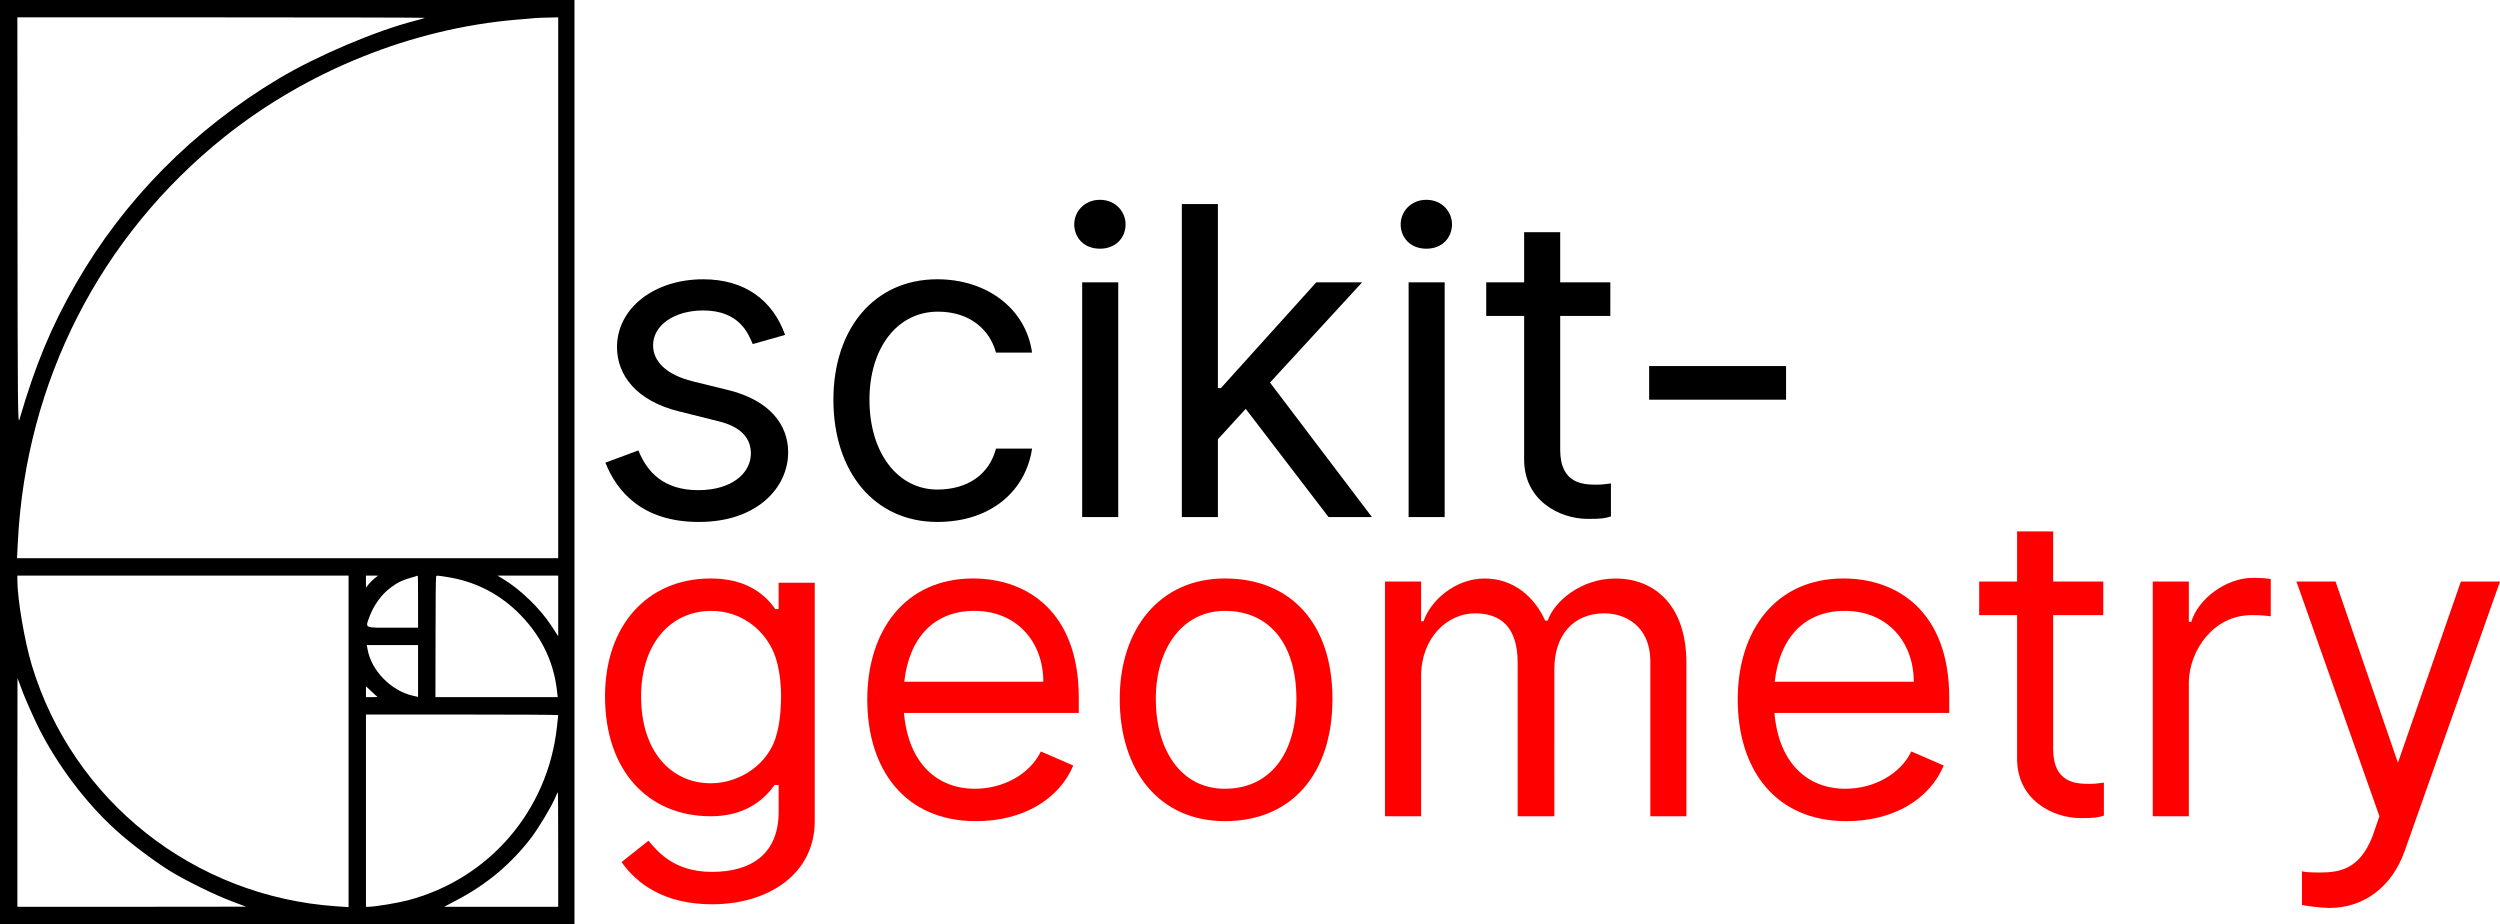
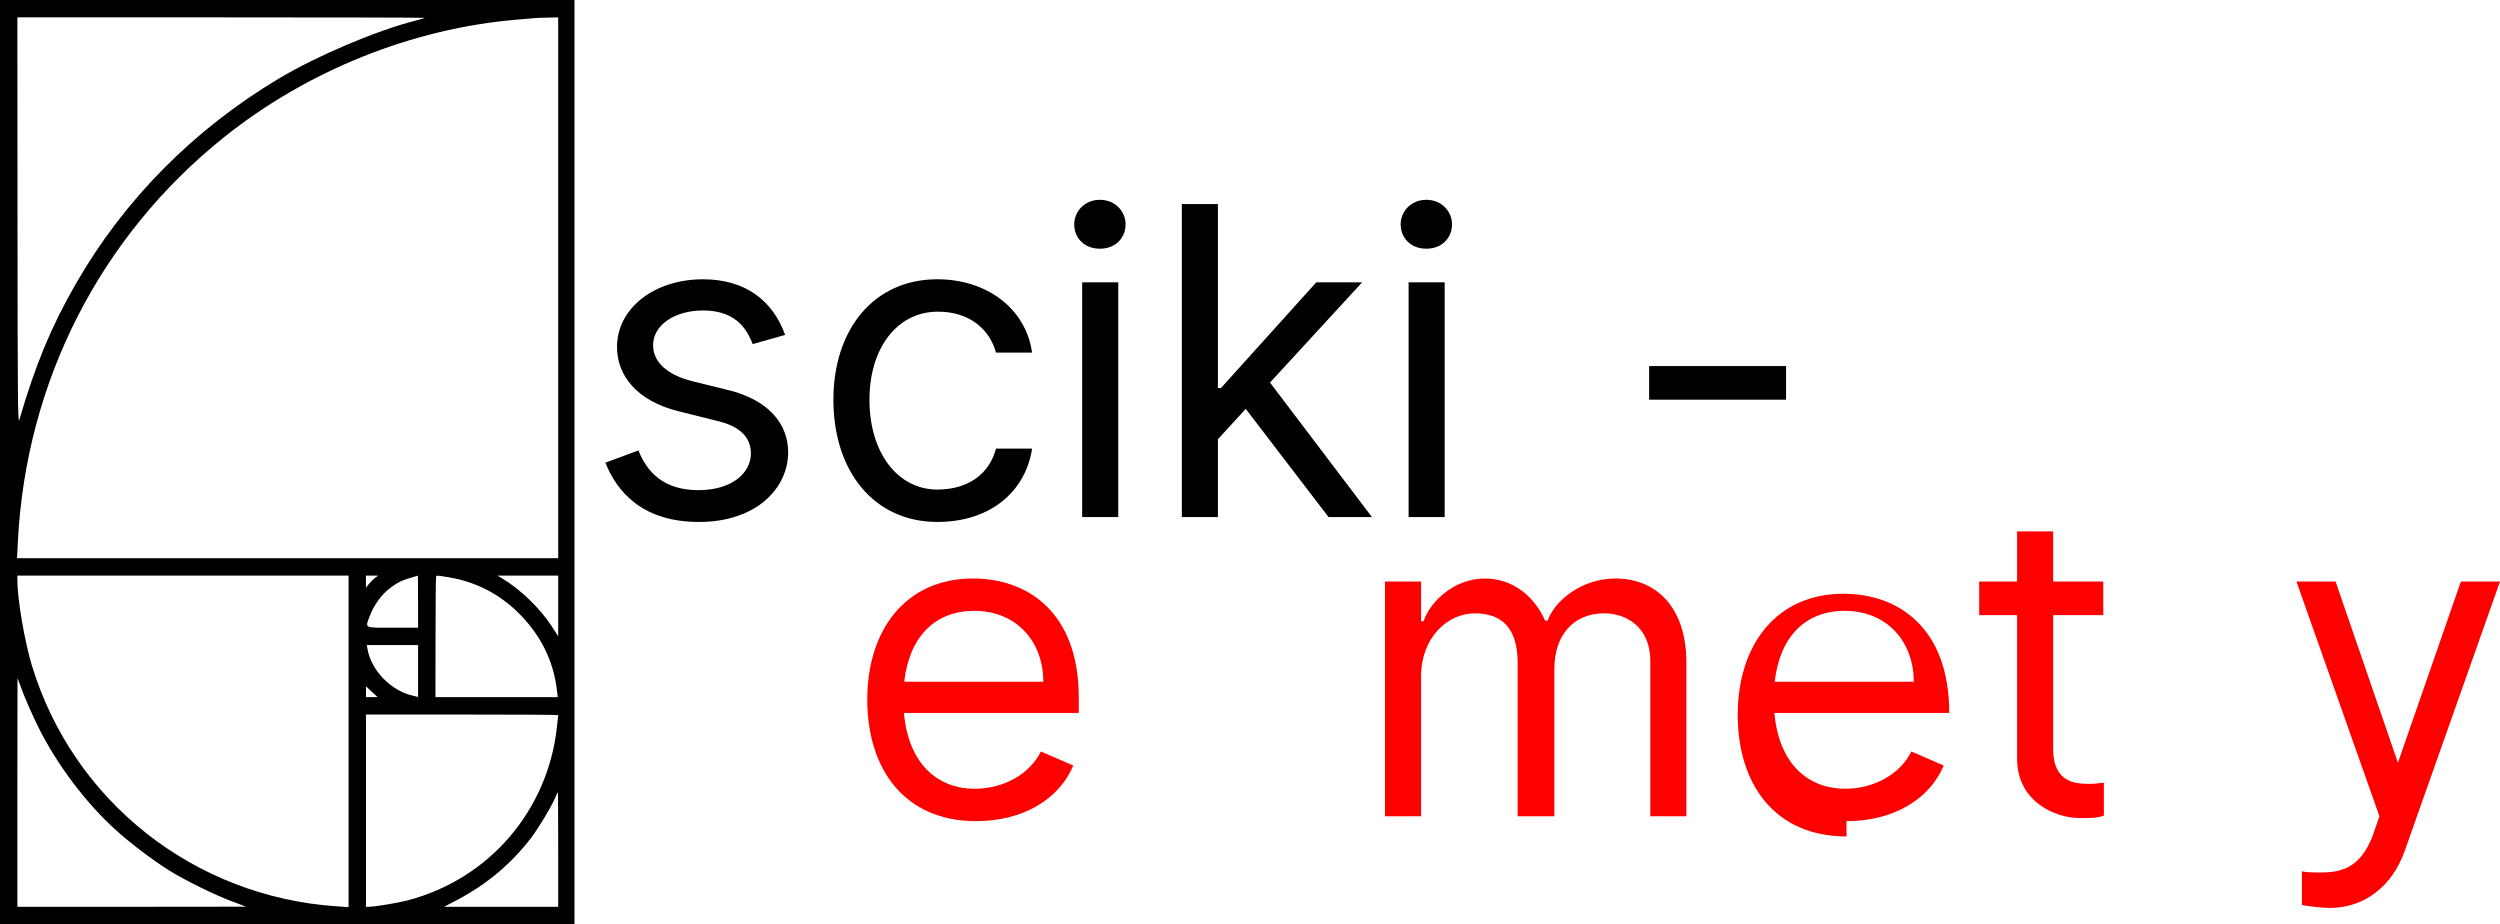
<svg xmlns="http://www.w3.org/2000/svg" xmlns:ns1="http://www.inkscape.org/namespaces/inkscape" xmlns:ns2="http://sodipodi.sourceforge.net/DTD/sodipodi-0.dtd" width="164.554mm" height="60.83mm" viewBox="0 0 164.554 60.83" version="1.1" id="svg1172" ns1:version="0.92.4 (unknown)" ns2:docname="scikit-geometry.svg">
  <defs id="defs1166" />
  <ns2:namedview id="base" pagecolor="#ffffff" bordercolor="#666666" borderopacity="1.0" ns1:pageopacity="0.0" ns1:pageshadow="2" ns1:zoom="1.4" ns1:cx="34.091004" ns1:cy="-176.26329" ns1:document-units="mm" ns1:current-layer="text210-2-8-9" showgrid="false" fit-margin-top="0" fit-margin-left="0" fit-margin-right="0" fit-margin-bottom="0" ns1:window-width="2560" ns1:window-height="1376" ns1:window-x="0" ns1:window-y="27" ns1:window-maximized="1" />
  <g ns1:label="Layer 1" ns1:groupmode="layer" id="layer1" transform="translate(-14.485,-62.478)">
    <path style="fill:#000000;stroke:none;stroke-width:0.035" d="m 14.485,62.478 v 30.415 30.415 h 37.813 V 62.478 Z m 1.143,1.143 h 13.432 c 7.386,0 13.408,0.015 13.393,0.031 -0.015,0.015 -0.305,0.106 -0.64,0.19 -2.554,0.648 -6.464,2.31 -8.956,3.796 -5.626,3.362 -10.192,7.973 -13.378,13.515 -1.624,2.82 -2.676,5.367 -3.72,8.957 -0.099,0.335 -0.114,-1.166 -0.122,-13.058 z m 35.599,0 v 17.799 17.799 H 33.412 15.606 l 0.053,-1.052 c 0.526,-10.55 5.404,-20.124 13.591,-26.672 5.466,-4.368 12.364,-7.142 19.232,-7.722 0.526,-0.038 1.075,-0.092 1.22,-0.107 0.145,-0.008 0.549,-0.031 0.9,-0.031 z M 15.628,100.363 h 10.901 10.9 v 10.908 10.916 l -0.778,-0.053 c -9.399,-0.633 -17.357,-6.921 -20.07,-15.863 -0.48,-1.593 -0.946,-4.33 -0.953,-5.588 z m 22.945,0 h 0.404 l 0.396,0.007 -0.206,0.153 c -0.114,0.084 -0.297,0.266 -0.404,0.396 l -0.191,0.244 v -0.404 z m 8.652,0 h 2.005 1.997 v 1.997 1.997 l -0.457,-0.701 c -0.732,-1.128 -2.058,-2.409 -3.202,-3.087 z m -5.237,0.007 c 0.008,-0.008 0.015,0.762 0.015,1.708 v 1.715 h -1.677 c -1.936,0 -1.814,0.069 -1.487,-0.808 0.252,-0.663 0.762,-1.372 1.273,-1.761 0.602,-0.457 0.8,-0.549 1.875,-0.854 z m 1.335,0.002 c 0.096,0.006 0.281,0.036 0.662,0.097 1.715,0.274 3.255,1.044 4.505,2.233 1.517,1.456 2.409,3.187 2.645,5.153 l 0.061,0.511 h -4.025 -4.025 l 0.007,-3.941 c 0,-2.165 0.015,-3.964 0.038,-4.002 0.027,-0.038 0.034,-0.057 0.131,-0.051 z m -4.697,4.564 h 1.692 1.685 v 1.708 1.708 l -0.32,-0.076 c -1.464,-0.32 -2.774,-1.677 -3.011,-3.095 z m -22.99,2.173 0.373,0.991 c 0.213,0.541 0.656,1.54 0.983,2.211 1.243,2.493 3.126,5.001 5.115,6.8 0.953,0.869 2.493,2.027 3.545,2.683 1.006,0.625 2.973,1.593 4.116,2.02 l 0.915,0.343 -7.523,0.008 h -7.532 v -7.531 z m 22.937,0.541 0.358,0.335 c 0.198,0.191 0.381,0.351 0.396,0.358 0.015,0.015 -0.145,0.023 -0.358,0.023 h -0.396 v -0.358 z m 0,1.86 h 6.327 c 3.484,0 6.327,0.015 6.327,0.038 0,0.023 -0.038,0.373 -0.084,0.785 -0.602,5.511 -4.467,10.001 -9.81,11.404 -0.701,0.183 -2.142,0.42 -2.584,0.427 h -0.176 v -6.327 z m 12.631,5.107 c 0.015,0 0.023,1.7 0.023,3.773 v 3.774 h -3.75 -3.758 l 0.869,-0.457 c 1.967,-1.044 3.537,-2.363 4.856,-4.079 0.495,-0.656 1.334,-2.05 1.57,-2.607 0.091,-0.221 0.176,-0.404 0.191,-0.404 z" id="path1069" ns1:connector-curvature="0" />
    <g transform="translate(21.853,-12.944)" id="g695-9-7-7">
      <g aria-label="scikit- " style="font-style:normal;font-weight:normal;font-size:27.041px;line-height:1.25;font-family:sans-serif;letter-spacing:0px;word-spacing:0px;fill:#000000;fill-opacity:1;stroke:none;stroke-width:0.265" id="text12-4-7-1">
        <path d="m 33.244,98.27 c 0,1.851 1.288,3.541 4.064,4.225 l 2.575,0.644 c 1.529,0.362 2.173,1.127 2.173,2.132 0,1.288 -1.247,2.414 -3.46,2.414 -2.293,0 -3.38,-1.207 -3.943,-2.615 l -2.173,0.805 c 0.764,1.931 2.454,3.903 6.156,3.903 3.822,0 5.874,-2.253 5.874,-4.587 0,-1.77 -1.167,-3.42 -3.983,-4.104 l -2.293,-0.563 c -1.77,-0.443 -2.615,-1.328 -2.615,-2.374 0,-1.328 1.408,-2.293 3.299,-2.293 2.374,0 2.977,1.529 3.259,2.213 l 2.132,-0.604 c -0.805,-2.253 -2.615,-3.661 -5.392,-3.661 -3.259,0 -5.673,1.931 -5.673,4.466 z" style="font-style:normal;font-variant:normal;font-weight:normal;font-stretch:normal;font-size:28.326px;font-family:'Inter UI';-inkscape-font-specification:'Inter UI';stroke-width:0.265" id="path839" />
        <path d="m 60.564,98.632 c -0.402,-2.897 -2.977,-4.828 -6.236,-4.828 -4.184,0 -6.84,3.299 -6.84,7.926 0,4.748 2.696,8.047 6.84,8.047 3.581,0 5.834,-2.092 6.236,-4.828 H 58.19 c -0.443,1.69 -1.851,2.696 -3.863,2.696 -2.575,0 -4.466,-2.374 -4.466,-5.915 0,-3.38 1.811,-5.794 4.506,-5.794 2.132,0 3.42,1.207 3.822,2.696 z" style="font-style:normal;font-variant:normal;font-weight:normal;font-stretch:normal;font-size:28.326px;font-family:'Inter UI';-inkscape-font-specification:'Inter UI';stroke-width:0.265" id="path841" />
        <path d="m 65.03,91.792 c 1.046,0 1.69,-0.724 1.69,-1.609 0,-0.805 -0.644,-1.609 -1.69,-1.609 -1.046,0 -1.69,0.805 -1.69,1.609 0,0.885 0.644,1.609 1.69,1.609 z m 1.207,2.213 h -2.374 v 15.45 h 2.374 z" style="font-style:normal;font-variant:normal;font-weight:normal;font-stretch:normal;font-size:28.326px;font-family:'Inter UI';-inkscape-font-specification:'Inter UI';stroke-width:0.265" id="path843" />
        <path d="m 80.078,109.455 h 2.857 l -6.709,-8.852 6.065,-6.599 h -3.018 l -6.277,6.961 H 72.796 V 88.855 h -2.374 v 20.6 h 2.374 v -5.12 l 1.831,-2.002 z" style="font-style:normal;font-variant:normal;font-weight:normal;font-stretch:normal;font-size:28.326px;font-family:'Inter UI';-inkscape-font-specification:'Inter UI';stroke-width:0.265" id="path845" />
        <path d="m 86.516,91.792 c 1.046,0 1.69,-0.724 1.69,-1.609 0,-0.805 -0.644,-1.609 -1.69,-1.609 -1.046,0 -1.69,0.805 -1.69,1.609 0,0.885 0.644,1.609 1.69,1.609 z m 1.207,2.213 h -2.374 v 15.45 h 2.374 z" style="font-style:normal;font-variant:normal;font-weight:normal;font-stretch:normal;font-size:28.326px;font-family:'Inter UI';-inkscape-font-specification:'Inter UI';stroke-width:0.265" id="path847" />
-         <path d="M 98.627,94.005 H 95.327 v -3.299 h -2.374 v 3.299 h -2.495 v 2.213 h 2.495 v 9.455 c 0,2.696 2.334,3.903 4.184,3.903 0.966,0 1.127,-0.04 1.529,-0.161 v -2.173 c -0.402,0.04 -0.523,0.081 -0.925,0.081 -0.885,0 -2.414,-0.04 -2.414,-2.293 v -8.812 h 3.299 z" style="font-style:normal;font-variant:normal;font-weight:normal;font-stretch:normal;font-size:28.326px;font-family:'Inter UI';-inkscape-font-specification:'Inter UI';stroke-width:0.265" id="path849" />
        <path d="m 110.194,99.517 h -9.013 v 2.213 h 9.013 z" style="font-style:normal;font-variant:normal;font-weight:normal;font-stretch:normal;font-size:28.326px;font-family:'Inter UI';-inkscape-font-specification:'Inter UI';stroke-width:0.265" id="path851" />
      </g>
      <g aria-label="geometry" style="font-style:normal;font-weight:normal;font-size:16.995px;line-height:1.25;font-family:sans-serif;letter-spacing:0px;word-spacing:0px;fill:#000000;fill-opacity:1;stroke:none;stroke-width:0.265" id="text210-2-8-9">
-         <path d="m 43.883,113.78 v 1.73 h -0.221 c -0.785,-1.127 -2.092,-2.012 -4.245,-2.012 -4.184,0 -6.961,3.098 -6.961,7.765 0,4.868 2.816,7.886 6.961,7.886 2.062,0 3.38,-0.905 4.195,-2.052 h 0.272 v 1.851 c -0.04,2.696 -1.811,3.863 -4.386,3.863 -2.575,0 -3.621,-1.408 -4.184,-2.052 l -1.77,1.408 c 0.966,1.368 2.736,2.776 5.955,2.776 3.742,0 6.76,-2.012 6.76,-5.472 v -15.692 z m -9.053,7.484 c 0,-3.46 1.931,-5.633 4.627,-5.633 2.052,0 3.702,1.368 4.265,3.179 0.302,1.046 0.322,2.052 0.322,2.414 0,0.402 -0.02,1.569 -0.282,2.495 -0.483,1.972 -2.414,3.259 -4.345,3.259 -2.575,0 -4.587,-2.052 -4.587,-5.713 z" style="font-style:normal;font-variant:normal;font-weight:normal;font-stretch:normal;font-size:28.326px;font-family:'Inter UI';-inkscape-font-specification:'Inter UI';fill:#ff0000;stroke-width:0.265" id="path822" />
        <path d="m 56.879,129.471 c 3.098,0 5.472,-1.448 6.397,-3.661 l -2.132,-0.925 c -0.724,1.489 -2.454,2.454 -4.345,2.454 -2.474,0 -4.376,-1.66 -4.667,-4.989 h 11.507 v -1.006 c 0,-5.673 -3.42,-7.846 -6.961,-7.846 -4.426,0 -6.961,3.38 -6.961,7.967 0,4.587 2.454,8.007 7.162,8.007 z m -0.121,-13.841 c 2.816,0 4.547,2.052 4.547,4.667 h -9.154 c 0.332,-2.967 2.022,-4.667 4.607,-4.667 z" style="font-style:normal;font-variant:normal;font-weight:normal;font-stretch:normal;font-size:28.326px;font-family:'Inter UI';-inkscape-font-specification:'Inter UI';fill:#ff0000;stroke-width:0.265" id="path824" />
-         <path d="m 73.255,129.471 c 4.386,0 7.081,-3.098 7.081,-8.047 0,-4.909 -2.696,-7.926 -7.081,-7.926 -4.305,0 -6.92,3.34 -6.92,7.926 0,4.748 2.615,8.047 6.92,8.047 z m 0,-2.132 c -2.937,0 -4.547,-2.615 -4.547,-5.915 0,-3.34 1.77,-5.794 4.547,-5.794 2.897,0 4.708,2.132 4.708,5.794 0,3.702 -1.811,5.915 -4.708,5.915 z" style="font-style:normal;font-variant:normal;font-weight:normal;font-stretch:normal;font-size:28.326px;font-family:'Inter UI';-inkscape-font-specification:'Inter UI';fill:#ff0000;stroke-width:0.265" id="path826" />
        <path d="m 94.942,119.453 c 0,-2.173 1.207,-3.661 3.299,-3.661 1.288,0 3.018,0.764 3.018,3.179 v 10.18 h 2.374 v -10.099 c 0,-3.782 -2.092,-5.552 -4.667,-5.552 -2.253,0 -4.024,1.489 -4.466,2.776 h -0.161 c -0.684,-1.529 -2.052,-2.776 -3.983,-2.776 -1.972,0 -3.581,1.489 -4.024,2.816 H 86.17 v -2.615 h -2.374 v 15.45 h 2.374 v -9.214 c 0,-2.535 1.73,-4.144 3.541,-4.144 1.73,0 2.816,0.925 2.816,3.259 v 10.099 h 2.414 z" style="font-style:normal;font-variant:normal;font-weight:normal;font-stretch:normal;font-size:28.326px;font-family:'Inter UI';-inkscape-font-specification:'Inter UI';fill:#ff0000;stroke-width:0.265" id="path828" />
-         <path d="m 114.174,129.471 c 3.098,0 5.472,-1.448 6.397,-3.661 l -2.132,-0.925 c -0.724,1.489 -2.454,2.454 -4.345,2.454 -2.474,0 -4.376,-1.66 -4.667,-4.989 h 11.507 v -1.006 c 0,-5.673 -3.42,-7.846 -6.961,-7.846 -4.426,0 -6.961,3.38 -6.961,7.967 0,4.587 2.454,8.007 7.162,8.007 z m -0.121,-13.841 c 2.816,0 4.547,2.052 4.547,4.667 h -9.154 c 0.332,-2.967 2.022,-4.667 4.607,-4.667 z" style="font-style:normal;font-variant:normal;font-weight:normal;font-stretch:normal;font-size:28.326px;font-family:'Inter UI';-inkscape-font-specification:'Inter UI';fill:#ff0000;stroke-width:0.265" id="path830" />
+         <path d="m 114.174,129.471 c 3.098,0 5.472,-1.448 6.397,-3.661 l -2.132,-0.925 c -0.724,1.489 -2.454,2.454 -4.345,2.454 -2.474,0 -4.376,-1.66 -4.667,-4.989 h 11.507 c 0,-5.673 -3.42,-7.846 -6.961,-7.846 -4.426,0 -6.961,3.38 -6.961,7.967 0,4.587 2.454,8.007 7.162,8.007 z m -0.121,-13.841 c 2.816,0 4.547,2.052 4.547,4.667 h -9.154 c 0.332,-2.967 2.022,-4.667 4.607,-4.667 z" style="font-style:normal;font-variant:normal;font-weight:normal;font-stretch:normal;font-size:28.326px;font-family:'Inter UI';-inkscape-font-specification:'Inter UI';fill:#ff0000;stroke-width:0.265" id="path830" />
        <path d="m 131.073,113.699 h -3.299 v -3.299 h -2.374 v 3.299 h -2.495 v 2.213 h 2.495 v 9.455 c 0,2.696 2.334,3.903 4.184,3.903 0.966,0 1.127,-0.04 1.529,-0.161 v -2.173 c -0.402,0.04 -0.523,0.081 -0.925,0.081 -0.885,0 -2.414,-0.04 -2.414,-2.293 v -8.812 h 3.299 z" style="font-style:normal;font-variant:normal;font-weight:normal;font-stretch:normal;font-size:28.326px;font-family:'Inter UI';-inkscape-font-specification:'Inter UI';fill:#ff0000;stroke-width:0.265" id="path832" />
-         <path d="m 142.097,113.538 c -0.161,-0.04 -0.604,-0.081 -1.167,-0.081 -1.811,0 -3.621,1.408 -4.064,2.897 h -0.161 v -2.656 h -2.374 v 15.45 h 2.374 v -8.852 c 0.04,-2.012 1.569,-4.386 4.144,-4.386 0.604,0 1.006,0.04 1.247,0.081 z" style="font-style:normal;font-variant:normal;font-weight:normal;font-stretch:normal;font-size:28.326px;font-family:'Inter UI';-inkscape-font-specification:'Inter UI';fill:#ff0000;stroke-width:0.265" id="path834" />
        <path d="m 148.776,130.518 c -0.845,2.092 -2.092,2.334 -3.46,2.334 -0.684,0 -1.046,-0.04 -1.167,-0.081 v 2.213 c 0.282,0.081 1.408,0.201 1.811,0.201 2.253,0 4.104,-1.368 4.949,-3.742 l 6.277,-17.744 h -2.575 l -4.144,11.93 -4.104,-11.93 h -2.575 l 5.462,15.45 z" style="font-style:normal;font-variant:normal;font-weight:normal;font-stretch:normal;font-size:28.326px;font-family:'Inter UI';-inkscape-font-specification:'Inter UI';fill:#ff0000;stroke-width:0.265" id="path836" />
      </g>
    </g>
  </g>
</svg>